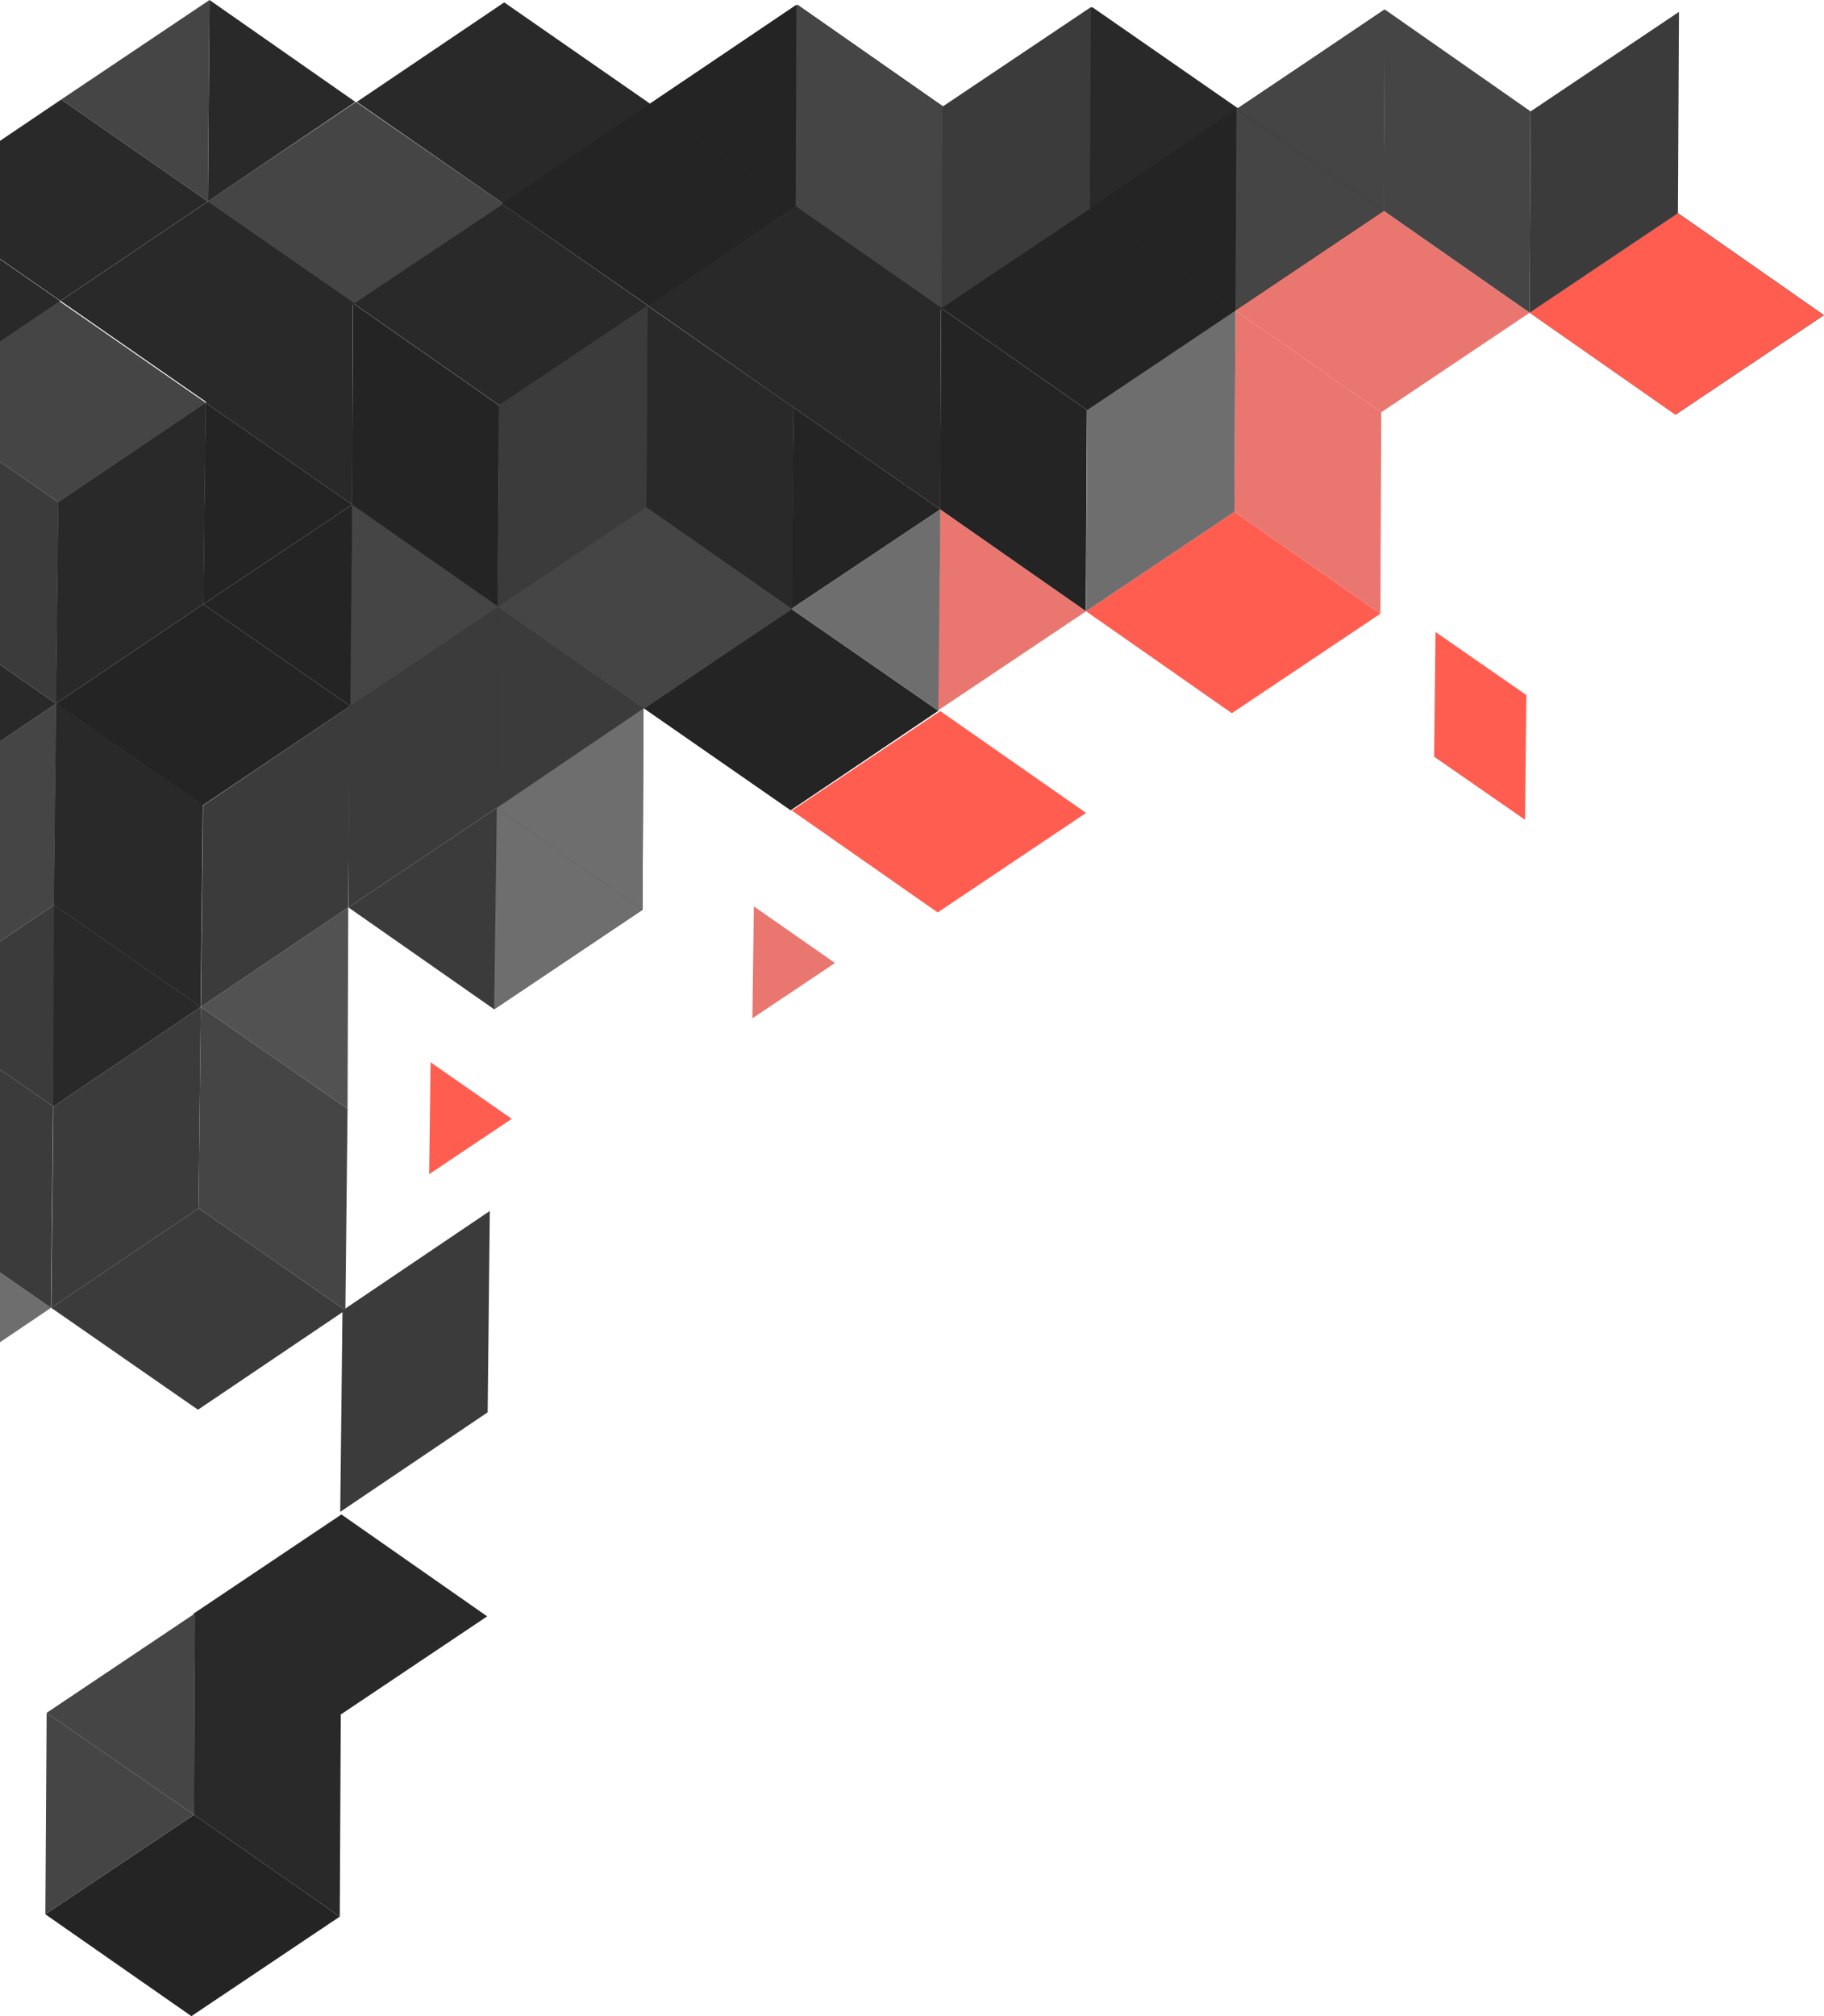
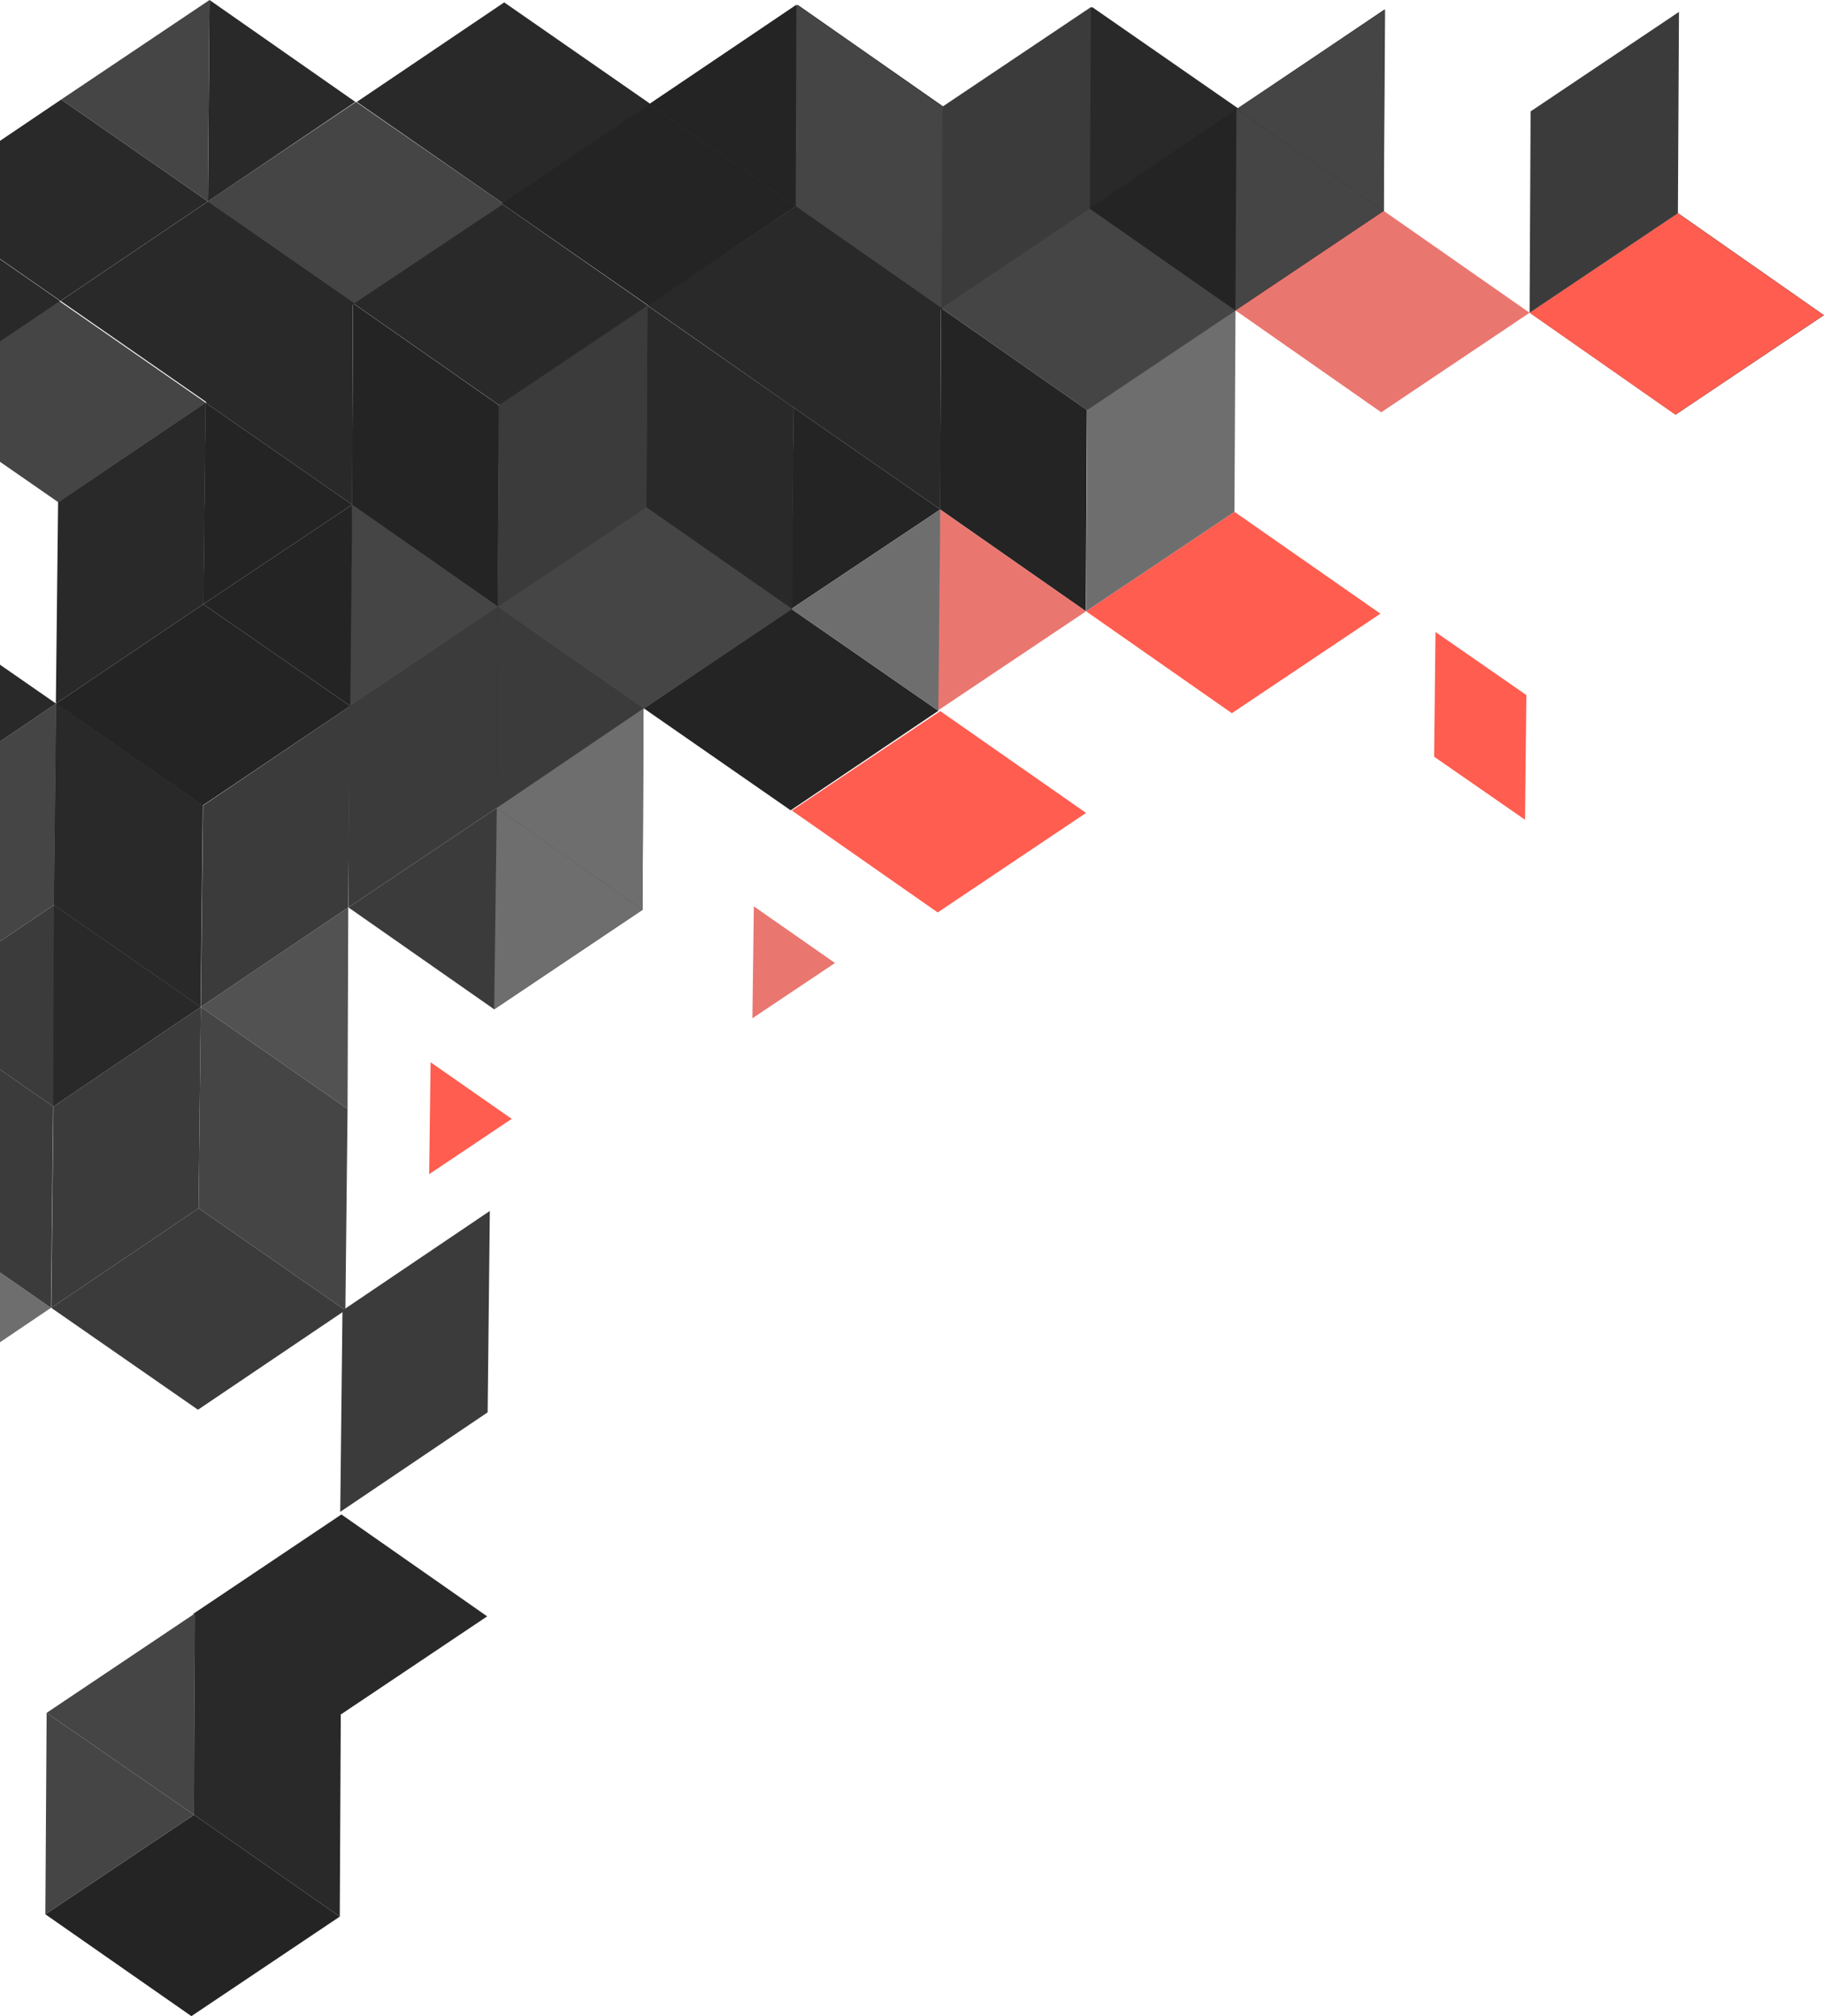
<svg xmlns="http://www.w3.org/2000/svg" id="Layer_2" data-name="Layer 2" viewBox="0 0 343.85 380.05">
  <defs>
    <style>
      .cls-1 {
        fill: #525252;
      }

      .cls-2 {
        fill: #6e6e6e;
      }

      .cls-3 {
        fill: #ea7670;
      }

      .cls-4 {
        fill: #1c1c1c;
      }

      .cls-5 {
        fill: #3b3b3b;
      }

      .cls-6 {
        isolation: isolate;
      }

      .cls-7 {
        fill: #454545;
      }

      .cls-8 {
        fill: #ff5d50;
      }

      .cls-9 {
        fill: #292929;
      }

      .cls-10 {
        fill: #242424;
      }
    </style>
  </defs>
  <g id="OBJECTS">
    <g>
      <g class="cls-6">
        <polygon class="cls-9" points="178.12 20.1 205.91 1.35 233.57 20.55 205.78 39.31 178.12 20.1" />
      </g>
      <polygon class="cls-10" points="204.7 115.23 204.9 77.27 177.41 58.06 177.22 96.03 204.7 115.23" />
      <g class="cls-6">
        <polygon class="cls-9" points="232.91 58.51 205.43 39.31 177.46 58.06 204.94 77.27 232.91 58.51" />
      </g>
      <polygon class="cls-8" points="260.23 115.68 232.71 96.48 204.74 115.23 232.22 134.44 260.23 115.68" />
      <polygon class="cls-3" points="204.74 115.23 177.22 96.03 176.73 133.99 204.74 115.23" />
      <polygon class="cls-3" points="141.84 191.95 157.41 181.53 142.11 170.85 141.84 191.95" />
      <polygon class="cls-8" points="96.47 210.91 81.17 200.24 80.9 221.34 96.47 210.91" />
-       <polygon class="cls-3" points="260.23 115.68 260.39 77.72 232.91 58.51 232.71 96.48 260.23 115.68" />
      <polygon class="cls-2" points="232.71 96.48 232.91 58.51 204.94 77.27 204.74 115.23 232.71 96.48" />
      <g class="cls-6">
        <polygon class="cls-7" points="343.85 59.41 316.37 40.2 288.4 58.96 315.88 78.17 343.85 59.41" />
      </g>
      <g class="cls-6">
        <polygon class="cls-9" points="149.6 76.82 177.39 58.06 177.26 96.03 149.6 76.82" />
      </g>
      <polygon class="cls-10" points="121.39 133.54 149.18 114.78 176.89 133.99 149.05 152.75 121.39 133.54" />
      <polygon class="cls-9" points="121.39 133.54 121.81 95.58 149.6 76.82 149.18 114.78 121.39 133.54" />
      <polygon class="cls-9" points="121.81 95.58 149.6 76.82 149.18 114.78 121.81 95.58" />
      <polygon class="cls-10" points="149.18 114.78 149.6 76.82 177.26 96.03 149.18 114.78" />
      <polygon class="cls-2" points="149.18 114.78 177.26 96.03 176.89 133.99 149.18 114.78" />
      <g class="cls-6">
        <polygon class="cls-5" points="64.14 284.99 64.56 247.03 92.34 228.27 91.93 266.23 64.14 284.99" />
      </g>
      <g class="cls-6">
        <polygon class="cls-7" points="94.19 76.37 121.98 57.61 149.64 76.82 121.85 95.58 94.19 76.37" />
      </g>
      <g class="cls-6">
        <polygon class="cls-9" points="65.98 133.09 93.77 114.33 121.43 133.54 93.65 152.3 65.98 133.09" />
        <polygon class="cls-7" points="65.98 133.09 66.4 95.13 94.19 76.37 93.77 114.33 65.98 133.09" />
        <polygon class="cls-5" points="93.77 114.33 94.19 76.37 121.85 95.58 121.43 133.54 93.77 114.33" />
      </g>
      <polygon class="cls-8" points="270.35 142.64 270.61 119.13 287.74 131.02 287.49 154.53 270.35 142.64" />
      <g class="cls-6">
        <polygon class="cls-9" points="122.18 57.62 94.39 76.37 66.73 57.17 94.52 38.41 122.18 57.62" />
      </g>
      <g>
        <g class="cls-6">
-           <polygon class="cls-9" points="150.06 38.86 122.27 57.62 94.61 38.41 122.4 19.65 150.06 38.86" />
-         </g>
+           </g>
        <g class="cls-6">
          <polygon class="cls-9" points="177.85 20.1 150.06 38.86 150.36 .9 177.85 20.1" />
          <polygon class="cls-7" points="150.36 .9 150.06 38.86 122.4 19.65 150.36 .9" />
        </g>
      </g>
      <g class="cls-6">
        <polygon class="cls-7" points="205.78 39.31 177.68 58.07 150.02 38.86 177.98 20.1 205.78 39.31" />
      </g>
      <polygon class="cls-9" points="177.74 58.07 149.95 76.82 122.29 57.62 150.08 38.86 177.74 58.07" />
      <polygon class="cls-8" points="288.35 58.96 315.83 78.17 343.8 59.41 316.31 40.2 288.35 58.96" />
      <polygon class="cls-8" points="149.28 152.79 176.77 172 204.74 153.24 177.25 134.04 149.28 152.79" />
      <g class="cls-6">
-         <polygon class="cls-7" points="261.06 1.79 260.86 39.76 288.35 58.96 288.54 21 261.06 1.79" />
        <polygon class="cls-5" points="288.54 21 288.35 58.96 316.31 40.2 316.51 2.24 288.54 21" />
      </g>
      <g class="cls-6">
        <polygon class="cls-10" points="260.96 39.76 233.17 58.51 205.51 39.31 233.3 20.55 260.96 39.76" />
        <polygon class="cls-10" points="233.17 58.51 205.51 39.31 233.3 20.55 233.17 58.51" />
        <polygon class="cls-10" points="260.86 39.76 233.2 20.55 260.99 1.79 260.86 39.76" />
      </g>
      <g class="cls-6">
        <polygon class="cls-9" points="67.26 19.21 95.05 .45 122.71 19.66 94.92 38.41 67.26 19.21" />
      </g>
      <polygon class="cls-10" points="93.84 114.33 94.04 76.37 66.56 57.17 66.36 95.13 93.84 114.33" />
      <g class="cls-6">
        <polygon class="cls-5" points="121.13 171.5 93.65 152.3 65.68 171.05 93.16 190.26 121.13 171.5" />
        <polygon class="cls-2" points="121.13 171.5 93.65 152.3 93.16 190.26 121.13 171.5" />
        <polygon class="cls-5" points="121.13 171.5 121.32 133.54 93.84 114.33 93.65 152.3 121.13 171.5" />
        <polygon class="cls-2" points="121.13 171.5 121.32 133.54 93.65 152.3 121.13 171.5" />
        <polygon class="cls-5" points="93.65 152.3 93.84 114.33 65.87 133.09 65.68 171.05 93.65 152.3" />
      </g>
      <g class="cls-6">
        <polygon class="cls-9" points="122.05 57.61 94.57 38.41 66.6 57.17 94.08 76.37 122.05 57.61" />
      </g>
      <g class="cls-6">
        <polygon class="cls-7" points="149.37 114.78 121.85 95.58 93.88 114.33 121.37 133.54 149.37 114.78" />
        <polygon class="cls-7" points="93.88 114.33 66.36 95.13 65.87 133.09 93.88 114.33" />
        <polygon class="cls-9" points="149.37 114.78 149.53 76.82 122.05 57.61 121.85 95.58 149.37 114.78" />
        <polygon class="cls-5" points="121.85 95.58 122.05 57.61 94.08 76.37 93.88 114.33 121.85 95.58" />
      </g>
      <g class="cls-6">
        <polygon class="cls-9" points="177.58 58.06 150.1 38.86 122.13 57.62 149.61 76.82 177.58 58.06" />
      </g>
      <g class="cls-6">
        <polygon class="cls-9" points="91.84 304.69 64.36 285.48 36.39 304.24 63.87 323.44 91.84 304.69" />
      </g>
      <g class="cls-6">
        <polygon class="cls-10" points="64.05 361.29 36.57 342.09 8.55 360.85 36.08 380.05 64.05 361.29" />
        <polygon class="cls-9" points="64.05 361.29 64.24 323.33 36.76 304.13 36.57 342.09 64.05 361.29" />
        <polygon class="cls-9" points="64.24 323.33 36.76 304.13 36.57 342.09 64.24 323.33" />
        <polygon class="cls-7" points="36.57 342.09 36.76 304.13 8.79 322.88 36.57 342.09" />
        <polygon class="cls-7" points="36.57 342.09 8.79 322.88 8.55 360.85 36.57 342.09" />
      </g>
      <g class="cls-6">
        <polygon class="cls-7" points="232.99 58.51 205.51 39.31 177.54 58.06 205.02 77.27 232.99 58.51" />
      </g>
      <g class="cls-6">
        <polygon class="cls-1" points="37.86 189.81 65.65 171.05 65.52 209.02 37.86 189.81" />
        <polygon class="cls-5" points="37.86 189.81 38.28 151.85 66.03 133.09 65.65 171.05 37.86 189.81" />
      </g>
      <g class="cls-6">
        <polygon class="cls-5" points="9.66 246.53 37.44 227.77 65.11 246.98 37.32 265.74 9.66 246.53" />
        <polygon class="cls-5" points="9.66 246.53 10.07 208.57 37.86 189.81 37.44 227.77 9.66 246.53" />
        <polygon class="cls-7" points="37.44 227.77 37.86 189.81 65.52 209.02 65.11 246.98 37.44 227.77" />
      </g>
      <g>
        <g class="cls-6">
          <polygon class="cls-9" points="38.74 75.92 66.53 57.17 66.4 95.13 38.74 75.92" />
        </g>
        <g class="cls-6">
          <polygon class="cls-10" points="10.53 132.64 38.32 113.89 66.03 133.09 38.2 151.85 10.53 132.64" />
          <polygon class="cls-9" points="10.53 132.64 10.95 94.68 38.74 75.92 38.32 113.89 10.53 132.64" />
          <polygon class="cls-9" points="10.95 94.68 38.74 75.92 38.32 113.89 10.95 94.68" />
          <polygon class="cls-10" points="38.32 113.89 38.74 75.92 66.4 95.13 38.32 113.89" />
          <polygon class="cls-10" points="38.32 113.89 66.4 95.13 66.03 133.09 38.32 113.89" />
        </g>
      </g>
      <g class="cls-6">
        <polygon class="cls-5" points="0 201.6 10.03 208.57 37.82 189.81 10.16 170.61 0 177.46 0 201.6" />
        <polygon class="cls-9" points="10.16 170.61 37.82 189.81 10.03 208.57 10.16 170.61" />
        <polygon class="cls-7" points="0 177.46 10.16 170.61 10.58 132.64 0 139.78 0 177.46" />
        <polygon class="cls-4" points="10.16 170.61 10.58 132.64 38.24 151.85 10.16 170.61" />
        <polygon class="cls-9" points="10.16 170.61 10.58 132.64 38.24 151.85 37.82 189.81 10.16 170.61" />
      </g>
      <g class="cls-6">
        <polygon class="cls-2" points="0 253.02 9.61 246.53 0 239.86 0 253.02" />
        <polygon class="cls-5" points="0 239.86 9.61 246.53 10.03 208.57 0 201.6 0 239.86" />
      </g>
      <g class="cls-6">
        <polygon class="cls-7" points="0 87.05 11 94.68 38.78 75.92 11.12 56.72 0 64.23 0 87.05" />
      </g>
      <g class="cls-6">
        <polygon class="cls-9" points="0 139.78 10.58 132.64 0 125.3 0 139.78" />
-         <polygon class="cls-5" points="0 125.3 10.58 132.64 11 94.68 0 87.05 0 125.3" />
      </g>
      <g class="cls-6">
        <polygon class="cls-9" points="0 64.36 11.32 56.72 0 48.86 0 64.36" />
      </g>
      <g>
        <g class="cls-6">
          <polygon class="cls-9" points="0 48.8 11.41 56.72 39.2 37.96 11.54 18.76 0 26.55 0 48.8" />
        </g>
        <g class="cls-6">
          <polygon class="cls-9" points="66.99 19.21 39.2 37.96 39.5 0 66.99 19.21" />
          <polygon class="cls-7" points="39.5 0 39.2 37.96 11.54 18.76 39.5 0" />
        </g>
      </g>
      <g class="cls-6">
        <polygon class="cls-7" points="94.92 38.41 66.82 57.17 39.16 37.96 67.12 19.21 94.92 38.41" />
      </g>
      <polygon class="cls-9" points="66.89 57.17 39.1 75.93 11.43 56.72 39.22 37.96 66.89 57.17" />
      <g>
        <polygon class="cls-3" points="232.9 58.51 260.38 77.72 288.35 58.96 260.86 39.76 232.9 58.51" />
        <g class="cls-6">
          <polygon class="cls-9" points="205.61 1.34 205.41 39.31 232.9 58.51 233.09 20.55 205.61 1.34" />
          <polygon class="cls-10" points="205.41 39.31 232.9 58.51 233.09 20.55 205.41 39.31" />
          <polygon class="cls-7" points="233.09 20.55 232.9 58.51 260.86 39.76 233.09 20.55" />
          <polygon class="cls-7" points="233.09 20.55 260.86 39.76 261.11 1.79 233.09 20.55" />
        </g>
      </g>
-       <polygon class="cls-10" points="177.49 58.06 204.97 77.27 232.94 58.51 205.46 39.31 177.49 58.06" />
      <g class="cls-6">
        <polygon class="cls-7" points="150.2 .89 150.01 38.86 177.49 58.06 177.68 20.1 150.2 .89" />
        <polygon class="cls-5" points="177.68 20.1 177.49 58.06 205.46 39.31 205.65 1.34 177.68 20.1" />
      </g>
      <g class="cls-6">
        <polygon class="cls-10" points="150.1 38.86 122.31 57.62 94.65 38.41 122.44 19.65 150.1 38.86" />
        <polygon class="cls-10" points="122.31 57.62 94.65 38.41 122.44 19.65 122.31 57.62" />
        <polygon class="cls-10" points="150 38.86 122.34 19.65 150.13 .89 150 38.86" />
      </g>
    </g>
  </g>
</svg>